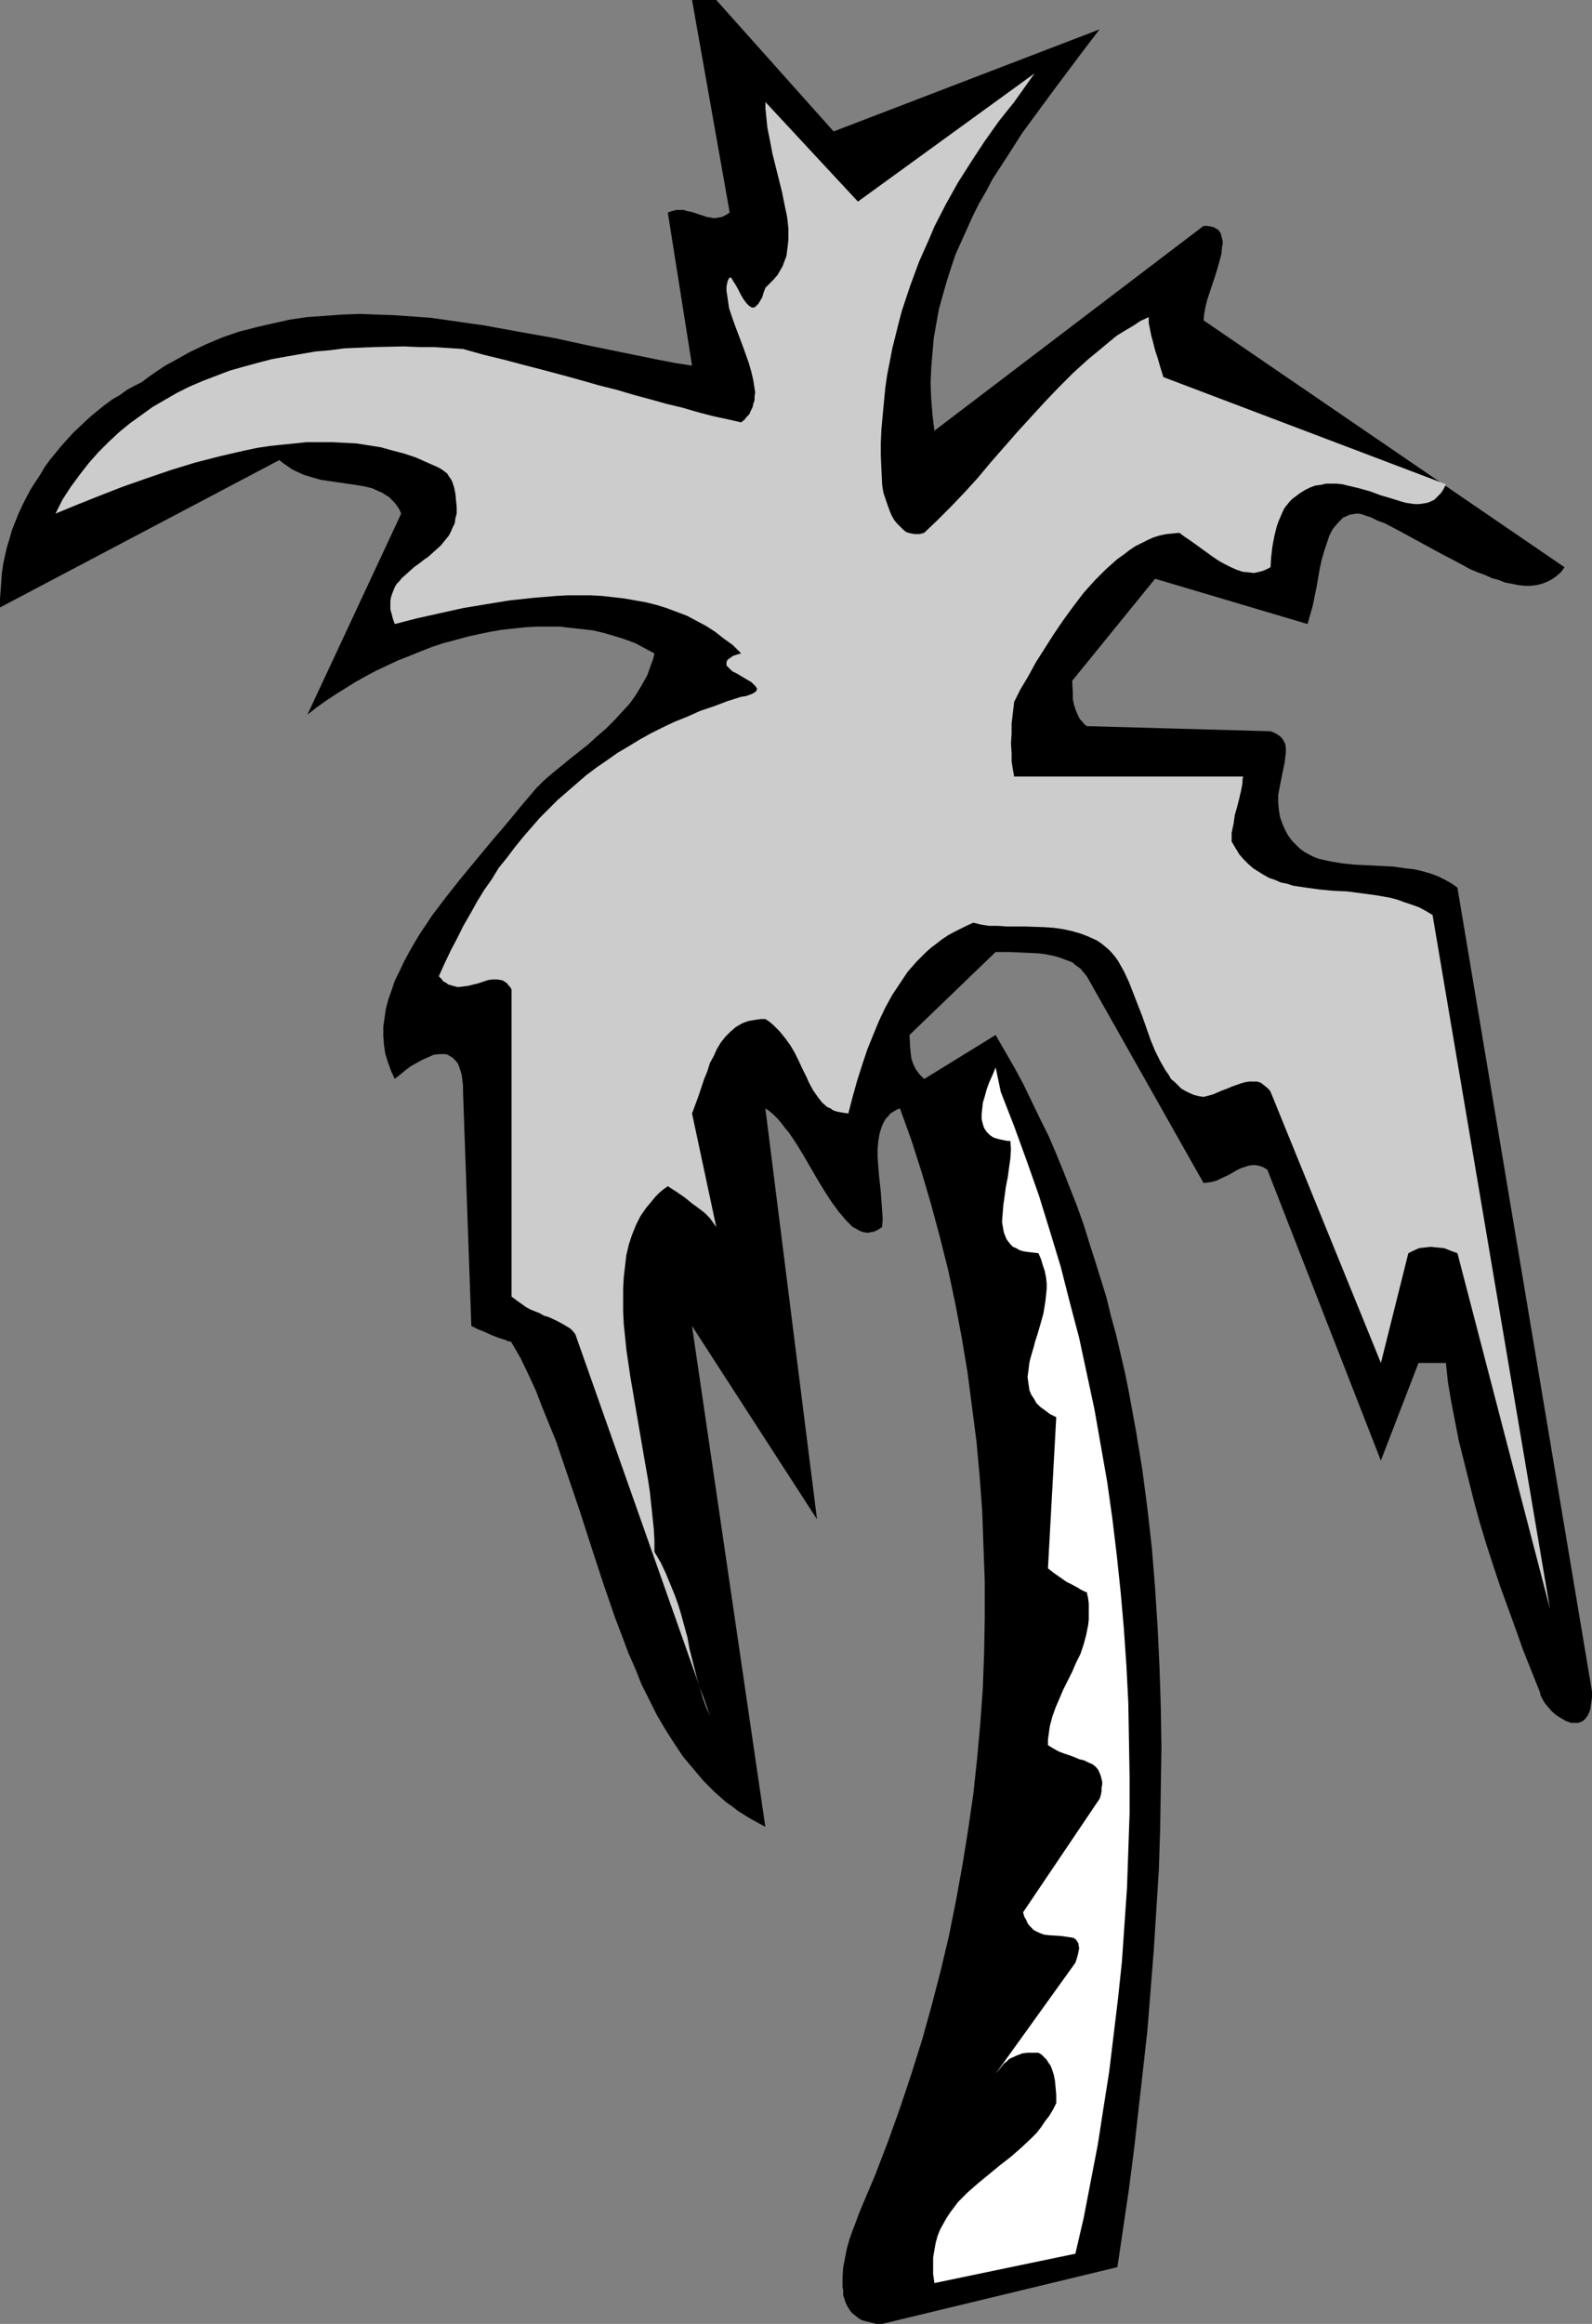
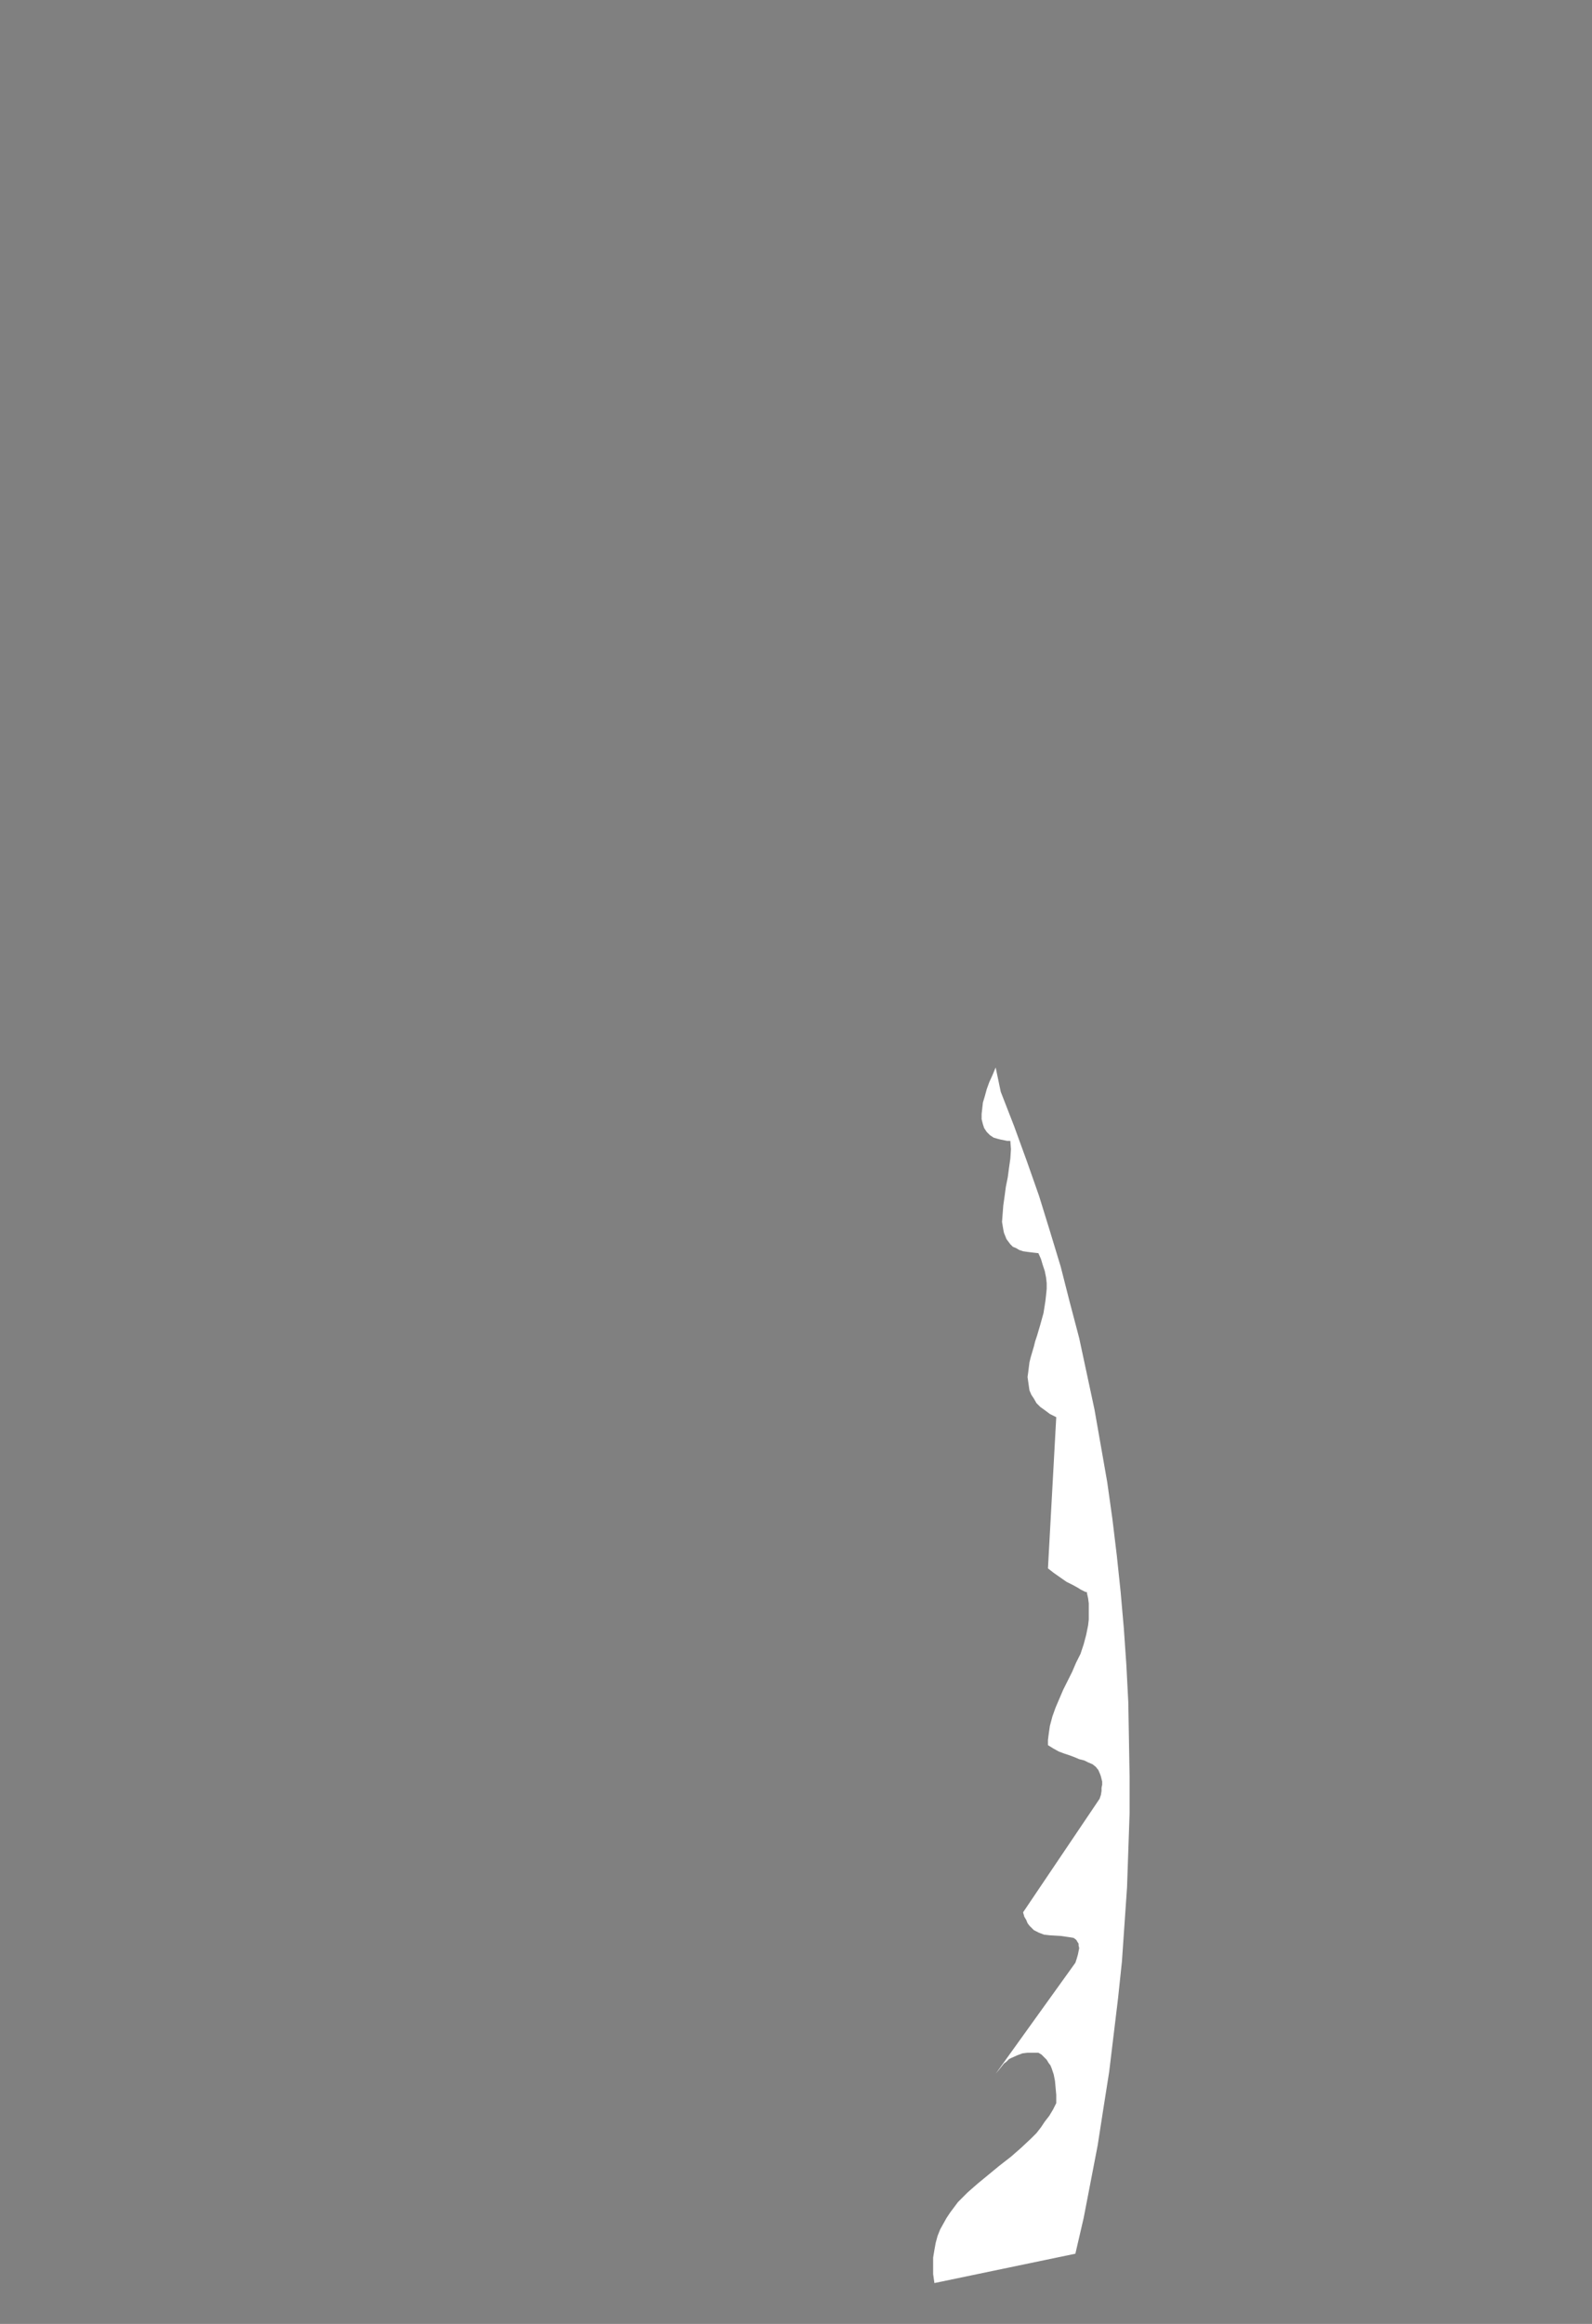
<svg xmlns="http://www.w3.org/2000/svg" xmlns:ns1="http://sodipodi.sourceforge.net/DTD/sodipodi-0.dtd" xmlns:ns2="http://www.inkscape.org/namespaces/inkscape" version="1.0" width="106.714mm" height="155.711mm" id="svg3" ns1:docname="Palm Tree 21.wmf">
  <rect width="100%" height="100%" fill="#808080" stroke="none" />
  <ns1:namedview id="namedview3" pagecolor="#ffffff" bordercolor="#000000" borderopacity="0.25" ns2:showpageshadow="2" ns2:pageopacity="0.0" ns2:pagecheckerboard="0" ns2:deskcolor="#d1d1d1" ns2:document-units="mm" />
  <defs id="defs1">
    <pattern id="WMFhbasepattern" patternUnits="userSpaceOnUse" width="6" height="6" x="0" y="0" />
  </defs>
-   <path style="fill:#000000;fill-opacity:1;fill-rule:evenodd;stroke:none" d="m 181.465,0 29.732,33.288 67.383,-25.855 -3.717,4.848 -3.878,5.171 -3.878,5.171 -4.04,5.494 -4.04,5.494 -3.717,5.817 -3.878,5.979 -1.616,3.07 -1.777,3.07 -1.616,3.232 -1.454,3.232 -1.454,3.232 -1.454,3.232 -1.131,3.393 -1.131,3.555 -0.97,3.393 -0.97,3.555 -0.646,3.555 -0.646,3.717 -0.323,3.717 -0.323,3.878 -0.162,3.878 0.162,3.878 0.323,4.04 0.485,4.04 68.191,-51.871 h 0.97 l 0.808,0.162 0.808,0.162 0.485,0.323 0.646,0.323 0.323,0.485 0.323,0.485 0.162,0.646 0.162,0.646 0.162,0.646 v 0.646 l -0.162,0.808 -0.162,1.778 -0.485,1.778 -0.485,1.778 -0.646,2.101 -1.293,3.878 -0.646,1.939 -0.485,1.939 -0.323,1.778 -0.162,1.616 91.46,62.536 -0.97,1.293 -1.131,0.97 -1.131,0.808 -1.293,0.646 -1.293,0.485 -1.293,0.323 -1.454,0.162 h -1.616 l -1.454,-0.162 -1.616,-0.323 -1.777,-0.323 -1.616,-0.646 -1.777,-0.485 -1.777,-0.808 -1.777,-0.646 -1.939,-0.808 -3.555,-1.939 -3.717,-1.939 -7.433,-4.04 -3.555,-1.939 -3.393,-1.778 -1.777,-0.646 -1.616,-0.808 -1.454,-0.485 -1.454,-0.485 h -0.97 l -0.97,0.162 -0.808,0.162 -0.646,0.323 -0.808,0.323 -1.131,1.131 -1.131,1.293 -0.485,0.646 -0.808,1.616 -0.646,1.939 -0.646,1.939 -0.646,2.262 -0.485,2.262 -0.808,4.686 -0.97,4.686 -0.646,2.262 -0.646,2.262 -38.62,-11.473 -21.007,25.855 0.162,3.07 v 1.616 l 0.323,1.454 0.485,1.454 0.646,1.454 0.323,0.646 0.646,0.646 0.485,0.646 0.646,0.485 46.538,1.293 0.808,0.323 0.646,0.323 0.485,0.323 0.485,0.323 0.485,0.485 0.323,0.485 0.162,0.323 0.323,0.646 0.162,0.97 v 1.293 l -0.162,1.131 -0.162,1.454 -0.323,1.454 -0.323,1.616 -0.323,1.616 -0.323,1.616 -0.323,1.778 v 1.778 l 0.162,1.939 0.323,1.939 0.646,1.778 0.646,1.454 0.808,1.454 0.97,1.293 0.97,0.97 0.97,0.97 1.131,0.808 1.131,0.646 1.293,0.646 1.293,0.485 1.454,0.323 1.454,0.323 2.909,0.485 3.07,0.323 3.232,0.162 3.232,0.162 3.393,0.162 3.393,0.485 1.616,0.162 1.616,0.323 1.777,0.485 1.616,0.485 1.616,0.646 1.616,0.808 1.454,0.808 1.616,1.131 34.095,203.605 v 1.454 l -0.162,1.131 -0.162,1.131 -0.162,0.97 -0.323,0.808 -0.323,0.646 -0.485,0.646 -0.485,0.485 -0.485,0.323 -0.485,0.162 -0.485,0.162 h -0.646 -0.646 -0.485 l -1.293,-0.485 -1.131,-0.646 -1.293,-0.808 -1.131,-0.97 -0.97,-1.131 -0.808,-0.97 -0.646,-1.131 -0.485,-0.97 v -0.323 l -0.162,-0.485 -4.201,-10.503 -1.939,-5.494 -1.939,-5.332 -1.939,-5.333 -1.777,-5.333 -1.777,-5.494 -1.616,-5.332 -1.454,-5.333 -1.293,-5.171 -1.293,-5.171 -1.293,-5.171 -0.97,-5.009 -0.97,-5.009 -0.808,-4.848 -0.485,-4.686 h -6.948 l -9.534,24.723 -28.763,-73.686 -1.131,-0.646 -0.97,-0.323 -0.808,-0.162 h -0.97 l -0.97,0.162 -0.97,0.323 -0.97,0.323 -0.97,0.485 -1.939,1.131 -2.101,0.97 -0.97,0.485 -1.131,0.323 -0.97,0.162 -1.293,0.162 -29.571,-52.356 -0.808,-0.97 -0.808,-0.97 -1.131,-0.808 -0.97,-0.808 -1.293,-0.485 -1.293,-0.485 -1.454,-0.485 -1.454,-0.323 -1.616,-0.323 -1.616,-0.162 -3.393,-0.162 -3.555,-0.162 h -3.717 l -21.815,21.007 0.162,3.07 0.162,1.616 0.162,1.293 0.485,1.454 0.646,1.293 0.485,0.646 0.485,0.646 0.485,0.485 0.646,0.646 18.098,-11.15 2.424,4.201 2.424,4.201 2.262,4.201 2.101,4.363 2.101,4.363 2.101,4.201 1.939,4.525 1.777,4.363 1.777,4.525 1.777,4.525 1.616,4.525 1.454,4.686 1.454,4.525 1.454,4.686 1.454,4.686 1.131,4.686 1.293,4.686 2.262,9.695 0.97,4.848 1.777,9.695 1.616,9.857 1.293,9.857 1.131,10.019 0.808,10.019 0.646,10.019 0.485,10.18 0.323,10.18 0.162,10.18 -0.162,10.18 -0.162,10.342 -0.323,10.18 -0.646,10.342 -0.646,10.18 -0.808,10.18 -0.808,10.18 -1.131,10.18 -1.131,10.019 -1.131,10.019 -1.293,10.019 -1.454,9.857 -1.454,9.857 -59.626,14.382 v 0 h -1.454 l -1.293,-0.323 -1.293,-0.323 -1.131,-0.323 -0.808,-0.485 -0.808,-0.646 -0.808,-0.646 -0.646,-0.808 -0.485,-0.808 -0.485,-0.97 -0.323,-0.97 -0.323,-0.97 v -1.131 l -0.162,-1.131 v -2.262 l 0.162,-2.424 0.485,-2.585 0.485,-2.424 0.646,-2.262 0.808,-2.262 0.808,-2.101 0.646,-1.778 0.323,-0.808 0.323,-0.808 3.555,-8.403 3.232,-8.403 3.07,-8.564 2.909,-8.726 2.747,-8.726 2.424,-8.726 2.262,-8.726 2.101,-8.888 1.777,-8.888 1.616,-8.888 1.454,-9.049 1.293,-8.888 0.97,-9.049 0.808,-8.888 0.646,-9.049 0.323,-8.888 0.162,-9.049 v -8.888 l -0.323,-8.888 -0.323,-9.049 -0.646,-8.726 -0.808,-8.888 -1.131,-8.726 -1.131,-8.726 -1.454,-8.726 -1.616,-8.564 -1.777,-8.403 -2.101,-8.403 -2.262,-8.403 -2.424,-8.241 -2.585,-8.08 -2.909,-8.08 -0.808,0.323 -0.808,0.485 -0.808,0.485 -0.485,0.646 -0.646,0.646 -0.485,0.808 -0.323,0.646 -0.323,0.808 -0.485,1.616 -0.323,1.939 -0.162,1.939 v 1.939 l 0.162,2.262 0.162,2.101 0.485,4.525 0.323,4.525 0.162,2.262 -0.162,2.101 -0.97,0.646 -0.97,0.485 -0.808,0.162 -0.97,0.162 -0.97,-0.162 -0.97,-0.323 -0.808,-0.485 -0.97,-0.485 -0.808,-0.808 -0.97,-0.97 -0.808,-0.97 -0.97,-1.131 -0.808,-1.131 -0.97,-1.293 -1.777,-2.747 -1.777,-2.909 -1.777,-3.07 -1.777,-3.07 -1.777,-2.909 -1.939,-2.909 -0.97,-1.131 -0.97,-1.293 -0.97,-1.131 -0.97,-0.97 -1.131,-0.97 -0.97,-0.646 13.089,104.065 -31.671,-48.962 18.583,126.849 -1.777,-0.97 -1.777,-0.97 -1.616,-0.97 -1.777,-1.131 -1.454,-1.131 -1.616,-1.131 -2.909,-2.585 -2.747,-2.747 -2.585,-3.07 -2.585,-3.07 -2.262,-3.393 -2.262,-3.555 -2.101,-3.555 -1.939,-3.878 -1.939,-3.878 -1.616,-4.04 -1.777,-4.04 -1.616,-4.363 -1.616,-4.201 -3.07,-8.888 -2.909,-8.888 -2.909,-9.049 -3.07,-9.049 -3.07,-9.049 -1.777,-4.363 -1.777,-4.363 -1.616,-4.201 -1.939,-4.201 -1.939,-4.04 -2.262,-3.878 v 0 l -0.162,-0.162 -0.323,-0.162 h -0.485 l -0.485,-0.323 -0.646,-0.162 -1.454,-0.485 -1.616,-0.646 -1.777,-0.808 -1.616,-0.646 -1.616,-0.808 -2.101,-59.304 v -1.454 l -0.162,-1.454 -0.162,-1.293 -0.323,-1.131 -0.323,-0.97 -0.323,-0.808 -0.485,-0.646 -0.485,-0.485 -0.485,-0.485 -0.646,-0.323 -0.485,-0.323 -0.646,-0.162 h -0.646 -0.808 l -1.454,0.162 -1.454,0.646 -1.454,0.646 -1.454,0.808 -1.454,0.808 -1.293,0.97 -0.97,0.808 -0.97,0.808 -0.485,0.323 -0.323,0.323 -0.97,-2.101 -0.808,-2.262 -0.646,-2.101 -0.323,-2.262 -0.162,-2.262 v -2.262 l 0.323,-2.262 0.323,-2.262 0.646,-2.424 0.808,-2.262 0.808,-2.424 1.131,-2.262 1.131,-2.424 1.293,-2.424 1.293,-2.262 1.454,-2.424 1.616,-2.424 1.616,-2.424 3.555,-4.686 3.717,-4.686 3.878,-4.686 3.878,-4.686 3.878,-4.525 3.717,-4.525 3.717,-4.363 1.939,-1.939 2.262,-1.939 4.363,-3.555 4.686,-3.717 2.101,-1.939 2.262,-1.939 2.101,-2.101 1.939,-2.101 1.939,-2.101 1.616,-2.262 1.454,-2.424 1.454,-2.585 0.97,-2.747 0.485,-1.293 0.323,-1.454 -2.424,-1.293 -2.424,-1.293 -2.585,-0.97 -2.585,-0.808 -2.747,-0.808 -2.747,-0.646 -2.747,-0.323 -2.909,-0.323 -2.747,-0.323 h -2.909 -2.909 l -2.909,0.162 -3.07,0.323 -2.909,0.323 -2.909,0.485 -3.07,0.646 -2.909,0.646 -2.909,0.808 -3.07,0.808 -2.909,0.97 -2.909,1.131 -2.747,1.131 -2.909,1.131 -2.747,1.293 -2.747,1.293 -2.747,1.454 -2.585,1.454 -2.585,1.616 -2.585,1.616 -2.424,1.616 -2.262,1.616 -2.262,1.778 23.754,-50.901 -0.485,-1.131 -0.646,-0.97 -0.646,-0.808 -0.646,-0.646 -0.646,-0.646 -0.808,-0.485 -0.97,-0.646 -0.808,-0.323 -1.777,-0.808 -2.101,-0.485 -1.939,-0.323 -2.262,-0.323 -4.363,-0.646 -2.262,-0.323 -2.262,-0.646 -2.101,-0.646 -2.101,-0.97 -0.97,-0.485 -1.131,-0.808 L 71.746,117.315 70.776,116.507 0,153.835 v -2.101 l 0.162,-2.262 0.162,-2.262 0.162,-2.101 0.323,-2.262 0.485,-2.262 0.485,-2.101 0.646,-2.101 0.646,-2.262 1.616,-4.04 0.97,-2.101 0.97,-1.939 1.131,-2.101 1.131,-1.778 1.293,-1.939 1.131,-1.939 1.293,-1.778 2.909,-3.555 2.909,-3.232 3.232,-3.07 1.616,-1.454 1.777,-1.454 1.616,-1.293 1.777,-1.293 1.939,-1.131 1.777,-1.293 1.777,-0.97 1.939,-0.97 1.939,-1.454 2.101,-1.454 1.939,-1.293 2.101,-1.131 4.04,-2.262 4.04,-1.939 4.201,-1.778 4.201,-1.454 4.363,-1.131 4.201,-0.97 4.363,-0.97 4.363,-0.646 4.524,-0.323 4.363,-0.323 4.524,-0.162 4.363,0.162 4.525,0.162 4.524,0.323 4.524,0.323 4.524,0.646 4.524,0.646 4.524,0.646 8.887,1.616 9.049,1.616 8.887,1.939 8.726,1.778 8.726,1.778 4.201,0.808 4.201,0.646 -6.14,-38.782 0.97,-0.323 1.131,-0.323 h 0.97 0.97 l 0.97,0.323 0.97,0.162 3.878,1.293 0.97,0.162 0.97,0.162 0.97,-0.162 0.97,-0.162 0.97,-0.485 0.97,-0.646 L 175.324,0 Z" id="path1" />
-   <path style="fill:#cccccc;fill-opacity:1;fill-rule:evenodd;stroke:none" d="m 256.927,25.855 -3.878,4.848 -3.555,5.009 -3.393,5.171 -3.393,5.333 -3.07,5.494 -2.909,5.656 -1.293,3.07 -1.293,2.909 -1.293,2.909 -1.131,3.07 -1.131,3.07 -2.101,6.302 -0.808,3.07 -0.808,3.232 -0.808,3.232 -0.646,3.393 -0.646,3.232 -0.485,3.393 -0.323,3.393 -0.323,3.393 -0.323,3.555 -0.162,3.393 v 3.555 l 0.162,3.555 0.162,3.555 0.162,1.131 0.162,0.97 0.808,2.424 0.808,2.262 0.485,1.131 0.646,1.131 0.646,0.808 0.808,0.808 0.808,0.808 0.808,0.646 1.131,0.323 0.97,0.162 h 1.293 l 1.131,-0.323 3.393,-3.232 3.393,-3.393 3.393,-3.555 3.393,-3.717 3.232,-3.878 6.787,-7.756 3.393,-3.717 3.555,-3.878 3.555,-3.717 3.555,-3.555 3.717,-3.393 3.717,-3.07 1.939,-1.616 1.777,-1.454 2.101,-1.293 1.939,-1.131 1.939,-1.293 2.101,-0.97 v 1.454 l 0.323,1.616 0.323,1.616 0.485,1.778 0.485,1.939 0.646,1.939 0.323,1.131 0.323,1.131 0.808,2.585 71.584,27.147 -0.646,1.293 -0.646,0.97 -0.808,0.808 -0.808,0.808 -0.97,0.485 -0.808,0.323 -0.97,0.162 -1.131,0.162 h -1.131 l -1.131,-0.162 -1.131,-0.162 -1.131,-0.323 -2.585,-0.808 -2.747,-0.808 -2.585,-0.97 -2.909,-0.808 -2.747,-0.646 -1.293,-0.323 -1.454,-0.162 h -1.454 -1.293 l -1.454,0.323 -1.293,0.162 -1.293,0.485 -1.293,0.646 -1.293,0.808 -1.293,0.97 -0.646,0.485 -0.646,0.646 -0.646,0.808 -0.646,0.808 -0.485,0.97 -0.485,1.131 -0.485,1.131 -0.485,1.293 -0.646,2.585 -0.485,2.585 -0.323,2.747 -0.162,2.585 -0.646,0.323 -0.646,0.323 -0.808,0.323 -0.646,0.162 -1.454,0.323 -1.454,-0.162 -1.454,-0.162 -1.454,-0.485 -1.454,-0.646 -1.616,-0.808 -1.454,-0.808 -1.454,-0.97 -2.909,-2.101 -2.909,-2.101 -1.454,-0.97 -1.293,-0.97 -1.616,0.162 -1.616,0.162 -1.616,0.323 -1.616,0.485 -1.454,0.646 -1.616,0.808 -1.616,0.808 -1.454,0.97 -1.454,1.131 -1.616,1.131 -1.454,1.293 -1.454,1.293 -1.454,1.454 -1.454,1.454 -2.747,3.07 -2.585,3.393 -2.585,3.555 -2.424,3.555 -2.262,3.555 -2.262,3.555 -1.939,3.555 -1.939,3.232 -1.616,3.232 -0.323,2.747 -0.323,2.747 v 2.585 l -0.162,2.424 0.162,2.424 v 2.101 l 0.323,2.101 0.323,1.778 h 58.011 l -0.162,0.808 v 0.808 l -0.323,1.778 -0.485,2.101 -0.485,1.939 -0.646,2.262 -0.323,2.262 -0.485,2.262 v 2.262 l 0.97,1.616 0.97,1.616 1.131,1.293 1.131,1.131 1.293,1.131 1.293,0.808 1.293,0.808 1.454,0.808 1.454,0.485 1.454,0.646 1.616,0.323 1.454,0.485 3.232,0.485 3.555,0.485 3.393,0.323 3.555,0.162 3.717,0.485 3.555,0.485 3.717,0.646 1.777,0.485 1.777,0.646 1.939,0.646 1.777,0.646 1.777,0.97 1.616,0.97 29.732,175.65 -23.43,-90.006 -1.777,-0.646 -1.616,-0.646 -1.777,-0.162 -1.616,-0.162 -1.454,0.162 -1.454,0.162 -1.454,0.646 -1.293,0.646 -6.948,27.794 -27.955,-68.676 -0.323,-0.485 -0.485,-0.485 -0.808,-0.646 -0.808,-0.646 -0.97,-0.323 h -0.97 -0.97 l -1.131,0.162 -1.131,0.323 -2.262,0.808 -1.131,0.485 -1.293,0.485 -2.262,0.97 -1.131,0.323 -1.293,0.323 -1.131,-0.162 -1.293,-0.323 -1.131,-0.485 -0.97,-0.485 -1.131,-0.646 -0.808,-0.808 -0.808,-0.808 -0.97,-0.808 -0.646,-1.131 -0.808,-1.131 -0.646,-1.131 -0.646,-1.131 -1.293,-2.585 -1.131,-2.747 -2.101,-5.979 -1.131,-2.909 -1.131,-2.909 -1.131,-2.909 -1.293,-2.747 -1.454,-2.585 -0.808,-1.131 -0.97,-1.131 -0.808,-0.808 -0.97,-0.808 -0.808,-0.646 -0.97,-0.646 -2.101,-0.97 -2.101,-0.808 -2.262,-0.646 -2.262,-0.485 -2.262,-0.323 -2.424,-0.162 -4.686,-0.162 h -4.686 l -2.262,-0.162 h -2.262 l -2.101,-0.323 -1.939,-0.485 -1.777,0.808 -1.616,0.808 -1.616,0.808 -1.454,0.808 -1.454,0.97 -1.454,1.131 -1.293,0.97 -1.293,1.131 -2.424,2.424 -2.262,2.585 -1.939,2.909 -1.939,2.909 -1.777,3.232 -1.616,3.393 -1.454,3.555 -1.454,3.555 -1.293,3.878 -1.293,4.04 -1.131,4.04 -1.131,4.363 -1.131,-0.162 -0.97,-0.162 -0.808,-0.162 -0.97,-0.323 -0.646,-0.485 -0.808,-0.323 -1.293,-1.131 -1.131,-1.454 -1.131,-1.616 -0.97,-1.778 -0.808,-1.778 -0.97,-1.939 -0.97,-2.101 -0.97,-1.939 -1.131,-1.939 -1.293,-1.778 -1.454,-1.778 -0.808,-0.808 -0.808,-0.808 -0.97,-0.808 -0.97,-0.646 h -1.131 l -1.131,0.162 -0.97,0.162 -0.97,0.162 -0.97,0.323 -0.808,0.323 -1.616,0.97 -1.293,1.131 -1.293,1.293 -1.131,1.454 -0.97,1.616 -0.808,1.778 -0.97,1.778 -0.646,2.101 -0.808,1.939 -1.454,4.363 -1.616,4.363 6.14,28.763 -0.808,-1.131 -0.808,-1.131 -1.293,-1.293 -1.454,-1.131 -1.777,-1.293 -1.777,-1.454 -2.101,-1.454 -2.262,-1.454 -1.131,0.808 -0.97,0.808 -0.97,0.97 -0.808,0.97 -1.616,1.939 -1.454,2.101 -1.131,2.262 -0.97,2.424 -0.808,2.424 -0.646,2.747 -0.323,2.747 -0.323,2.747 -0.162,2.909 v 2.909 3.07 l 0.162,3.232 0.323,3.07 0.323,3.232 0.97,6.625 1.131,6.625 1.131,6.625 1.131,6.625 1.131,6.464 0.485,3.232 0.323,3.07 0.323,3.07 0.323,3.07 0.162,2.909 v 2.909 l 1.616,2.747 1.293,2.747 1.131,2.747 1.131,2.747 0.97,2.747 0.808,2.747 1.454,5.333 0.485,2.747 0.646,2.585 1.293,5.009 0.808,2.585 0.646,2.262 0.808,2.262 0.97,2.262 -34.095,-96.631 -0.646,-0.808 -0.646,-0.646 -0.808,-0.485 -0.808,-0.485 -1.777,-0.97 -2.101,-0.97 -1.131,-0.323 -1.131,-0.646 -2.424,-0.97 -1.131,-0.646 -1.131,-0.808 -1.131,-0.808 -1.293,-0.97 v -77.725 l -0.323,-0.646 -0.485,-0.485 -0.323,-0.485 -0.485,-0.323 -0.485,-0.323 -0.485,-0.162 -1.131,-0.162 h -1.131 l -1.131,0.162 -2.424,0.808 -2.585,0.646 -1.293,0.162 -1.293,0.162 -1.293,-0.323 -0.485,-0.162 -0.646,-0.162 -0.646,-0.485 -0.646,-0.323 -0.485,-0.646 -0.646,-0.646 1.454,-3.232 1.616,-3.393 1.616,-3.07 1.616,-3.232 1.777,-3.07 1.616,-2.909 1.777,-2.909 1.939,-2.747 1.777,-2.909 2.101,-2.585 1.939,-2.585 2.101,-2.585 2.101,-2.424 2.101,-2.424 2.262,-2.262 2.262,-2.262 2.424,-2.101 2.424,-2.101 2.424,-2.101 2.585,-1.939 2.585,-1.778 2.747,-1.939 2.747,-1.616 2.909,-1.778 2.909,-1.616 2.909,-1.454 3.07,-1.454 3.232,-1.293 3.232,-1.454 3.393,-1.131 3.393,-1.293 3.555,-1.131 1.131,-0.162 0.97,-0.323 0.808,-0.323 0.485,-0.323 0.323,-0.162 0.162,-0.323 0.162,-0.485 -0.162,-0.162 -0.162,-0.323 -0.323,-0.323 -0.323,-0.323 -0.485,-0.485 -1.131,-0.646 -2.424,-1.454 -1.293,-0.646 -0.808,-0.808 -0.323,-0.323 -0.323,-0.323 v -0.485 -0.323 l 0.162,-0.485 0.323,-0.323 0.485,-0.323 0.646,-0.485 0.97,-0.323 1.131,-0.323 -2.101,-2.101 -2.262,-1.616 -2.262,-1.778 -2.262,-1.454 -2.424,-1.293 -2.424,-1.293 -2.585,-0.97 -2.585,-0.97 -2.585,-0.808 -2.585,-0.646 -2.747,-0.485 -2.747,-0.485 -2.747,-0.323 -2.909,-0.323 -2.909,-0.162 h -2.747 -3.07 l -2.909,0.162 -5.817,0.485 -5.979,0.646 -5.979,0.97 -5.817,0.97 -5.817,1.293 -5.817,1.293 -5.656,1.454 -0.485,-1.293 -0.323,-1.293 -0.323,-1.131 v -1.131 -0.97 l 0.162,-0.97 0.323,-0.97 0.323,-0.808 0.323,-0.808 0.485,-0.808 0.646,-0.646 0.646,-0.808 1.454,-1.293 1.616,-1.454 1.777,-1.293 0.808,-0.646 0.97,-0.646 1.616,-1.454 1.616,-1.454 1.454,-1.778 0.646,-0.808 0.485,-0.97 0.485,-1.131 0.485,-0.97 0.162,-1.293 0.323,-1.131 v -1.616 l -0.162,-1.616 -0.162,-1.778 -0.323,-1.616 -0.485,-1.454 -0.323,-0.646 -0.485,-0.646 -0.485,-0.808 -0.646,-0.485 -0.646,-0.485 -0.808,-0.485 -2.909,-1.293 -2.909,-1.293 -2.909,-0.97 -3.07,-0.808 -2.909,-0.808 -3.07,-0.485 -3.07,-0.485 -3.07,-0.162 -3.232,-0.162 h -3.07 -3.232 l -3.07,0.323 -3.232,0.323 -3.07,0.323 -3.232,0.485 -3.07,0.646 -6.302,1.454 -6.302,1.616 -6.302,1.939 -6.14,2.101 -5.979,2.101 -5.817,2.262 -5.656,2.262 -5.494,2.262 1.777,-3.555 2.101,-3.232 2.262,-3.07 2.262,-2.909 2.424,-2.747 2.585,-2.585 2.585,-2.424 2.747,-2.262 2.909,-2.101 2.909,-2.101 3.07,-1.778 3.07,-1.778 3.232,-1.616 3.393,-1.454 3.393,-1.293 3.393,-1.293 3.393,-0.97 3.555,-0.97 3.717,-0.97 3.555,-0.646 3.717,-0.646 3.717,-0.646 3.717,-0.323 3.717,-0.485 3.717,-0.162 3.878,-0.162 7.433,-0.162 3.878,0.162 h 3.717 l 7.433,0.485 5.171,1.454 5.332,1.293 4.848,1.293 5.009,1.293 4.848,1.293 4.686,1.293 4.524,1.293 4.524,1.131 4.363,1.293 4.201,1.131 4.04,1.131 4.04,0.97 3.878,1.131 3.717,0.97 3.717,0.808 3.555,0.808 0.808,-0.646 0.646,-0.808 0.646,-0.646 0.323,-0.808 0.485,-0.97 0.162,-0.808 0.323,-0.97 v -0.97 l 0.162,-0.97 -0.162,-0.97 -0.323,-2.101 -0.485,-2.101 -0.646,-2.262 -0.808,-2.262 -0.808,-2.262 -1.777,-4.686 -0.808,-2.262 -0.808,-2.424 -0.323,-2.262 -0.323,-2.101 v -1.131 l 0.162,-0.808 0.162,-0.646 0.162,-0.323 0.162,-0.323 0.162,-0.162 h 0.162 l 0.323,0.162 0.162,0.323 0.162,0.323 0.646,0.97 0.646,1.131 0.646,1.293 0.646,1.131 0.808,1.131 0.323,0.323 0.323,0.323 0.485,0.323 0.323,0.162 h 0.485 l 0.323,-0.162 0.485,-0.485 0.323,-0.323 0.485,-0.808 0.485,-0.808 0.323,-1.131 0.485,-1.293 1.131,-1.131 0.97,-0.97 0.97,-1.131 0.646,-1.131 0.646,-1.131 0.485,-1.293 0.485,-1.293 0.162,-1.293 0.162,-1.293 0.162,-1.454 v -1.454 -1.454 l -0.323,-2.909 -0.646,-3.07 -0.646,-3.232 -0.808,-3.232 -1.616,-6.464 -0.646,-3.393 -0.646,-3.232 -0.323,-3.232 -0.162,-1.616 v -1.616 l 23.43,25.208 44.76,-32.48 z" id="path2" />
  <path style="fill:#ffffff;fill-opacity:1;fill-rule:evenodd;stroke:none" d="m 253.534,276.482 3.393,8.726 3.232,8.888 3.07,8.726 2.747,8.888 2.747,9.049 2.262,8.888 2.424,9.211 1.939,9.049 1.939,9.049 1.616,9.211 1.616,9.211 1.293,9.211 1.131,9.372 0.97,9.211 0.808,9.211 0.646,9.372 0.485,9.372 0.162,9.372 0.162,9.372 v 9.372 l -0.323,9.372 -0.323,9.372 -0.646,9.372 -0.646,9.372 -0.97,9.211 -1.131,9.372 -1.131,9.372 -1.454,9.211 -1.454,9.372 -1.777,9.211 -1.777,9.211 -2.101,9.049 -35.711,7.433 -0.323,-2.262 v -2.101 -2.101 l 0.323,-1.939 0.323,-1.778 0.485,-1.778 0.646,-1.616 0.808,-1.454 0.808,-1.454 0.97,-1.454 0.97,-1.293 0.97,-1.293 1.293,-1.293 1.131,-1.131 2.585,-2.262 2.747,-2.262 2.747,-2.262 2.909,-2.262 2.585,-2.262 2.585,-2.424 1.293,-1.293 1.131,-1.454 0.97,-1.454 1.131,-1.454 0.97,-1.616 0.808,-1.616 v -2.101 l -0.162,-1.778 -0.162,-1.778 -0.323,-1.616 -0.485,-1.454 -0.323,-0.808 -0.485,-0.646 -0.485,-0.808 -0.646,-0.646 -0.646,-0.646 -0.808,-0.485 h -1.454 -1.293 l -1.293,0.162 -1.293,0.485 -1.454,0.646 -0.646,0.323 -0.646,0.646 -0.646,0.485 -0.646,0.808 -0.646,0.808 -0.808,0.97 20.199,-28.117 0.323,-0.97 0.323,-1.131 0.162,-0.808 0.162,-0.808 -0.162,-0.646 v -0.485 l -0.323,-0.485 -0.162,-0.323 -0.323,-0.323 -0.485,-0.323 -0.97,-0.162 -1.131,-0.162 -1.131,-0.162 -2.747,-0.162 -1.454,-0.162 -1.293,-0.485 -0.646,-0.323 -0.646,-0.323 -0.485,-0.485 -0.646,-0.646 -0.485,-0.646 -0.323,-0.808 -0.485,-0.808 -0.323,-1.131 19.391,-28.763 0.323,-0.97 0.162,-0.97 v -0.808 l 0.162,-0.808 v -0.808 l -0.162,-0.646 -0.162,-0.646 -0.162,-0.485 -0.485,-1.131 -0.646,-0.808 -0.808,-0.646 -1.131,-0.485 -0.97,-0.485 -1.293,-0.323 -1.131,-0.485 -1.293,-0.485 -1.454,-0.485 -1.293,-0.485 -1.454,-0.808 -1.293,-0.808 v -1.293 l 0.162,-1.293 0.323,-2.262 0.646,-2.424 0.808,-2.262 0.97,-2.262 0.97,-2.262 1.131,-2.262 1.131,-2.262 0.97,-2.262 1.131,-2.262 0.808,-2.424 0.646,-2.424 0.485,-2.424 0.162,-1.454 v -1.293 -1.293 -1.454 l -0.162,-1.293 -0.323,-1.454 v -0.162 h -0.323 l -0.323,-0.162 -0.323,-0.162 -0.646,-0.323 -0.485,-0.323 -1.454,-0.808 -1.616,-0.808 -1.616,-1.131 -1.616,-1.131 -1.454,-1.131 2.101,-38.297 -1.616,-0.808 -1.293,-0.97 -1.131,-0.808 -0.97,-0.97 -0.646,-1.131 -0.646,-0.97 -0.485,-1.131 -0.162,-1.131 -0.162,-1.131 -0.162,-1.131 0.162,-1.131 0.162,-1.293 0.162,-1.293 0.323,-1.293 0.808,-2.747 0.323,-1.293 0.485,-1.454 0.808,-2.747 0.808,-2.909 0.485,-3.07 0.162,-1.454 0.162,-1.616 v -1.454 l -0.162,-1.454 -0.323,-1.616 -0.485,-1.454 -0.485,-1.616 -0.646,-1.454 -1.454,-0.162 -1.293,-0.162 -1.131,-0.162 -0.97,-0.323 -0.808,-0.485 -0.808,-0.323 -0.646,-0.646 -0.485,-0.646 -0.485,-0.646 -0.323,-0.808 -0.323,-0.808 -0.162,-0.808 -0.162,-0.97 -0.162,-0.97 0.162,-2.101 0.162,-2.101 0.323,-2.262 0.323,-2.424 0.485,-2.424 0.323,-2.424 0.323,-2.262 0.162,-2.424 -0.162,-2.101 h -0.808 l -0.808,-0.162 -0.808,-0.162 -0.646,-0.162 -1.131,-0.323 -0.97,-0.646 -0.808,-0.808 -0.646,-0.97 -0.323,-0.97 -0.323,-1.293 v -1.293 l 0.162,-1.454 0.162,-1.454 0.485,-1.616 0.485,-1.778 0.646,-1.778 0.808,-1.778 0.808,-1.939 z" id="path3" />
</svg>